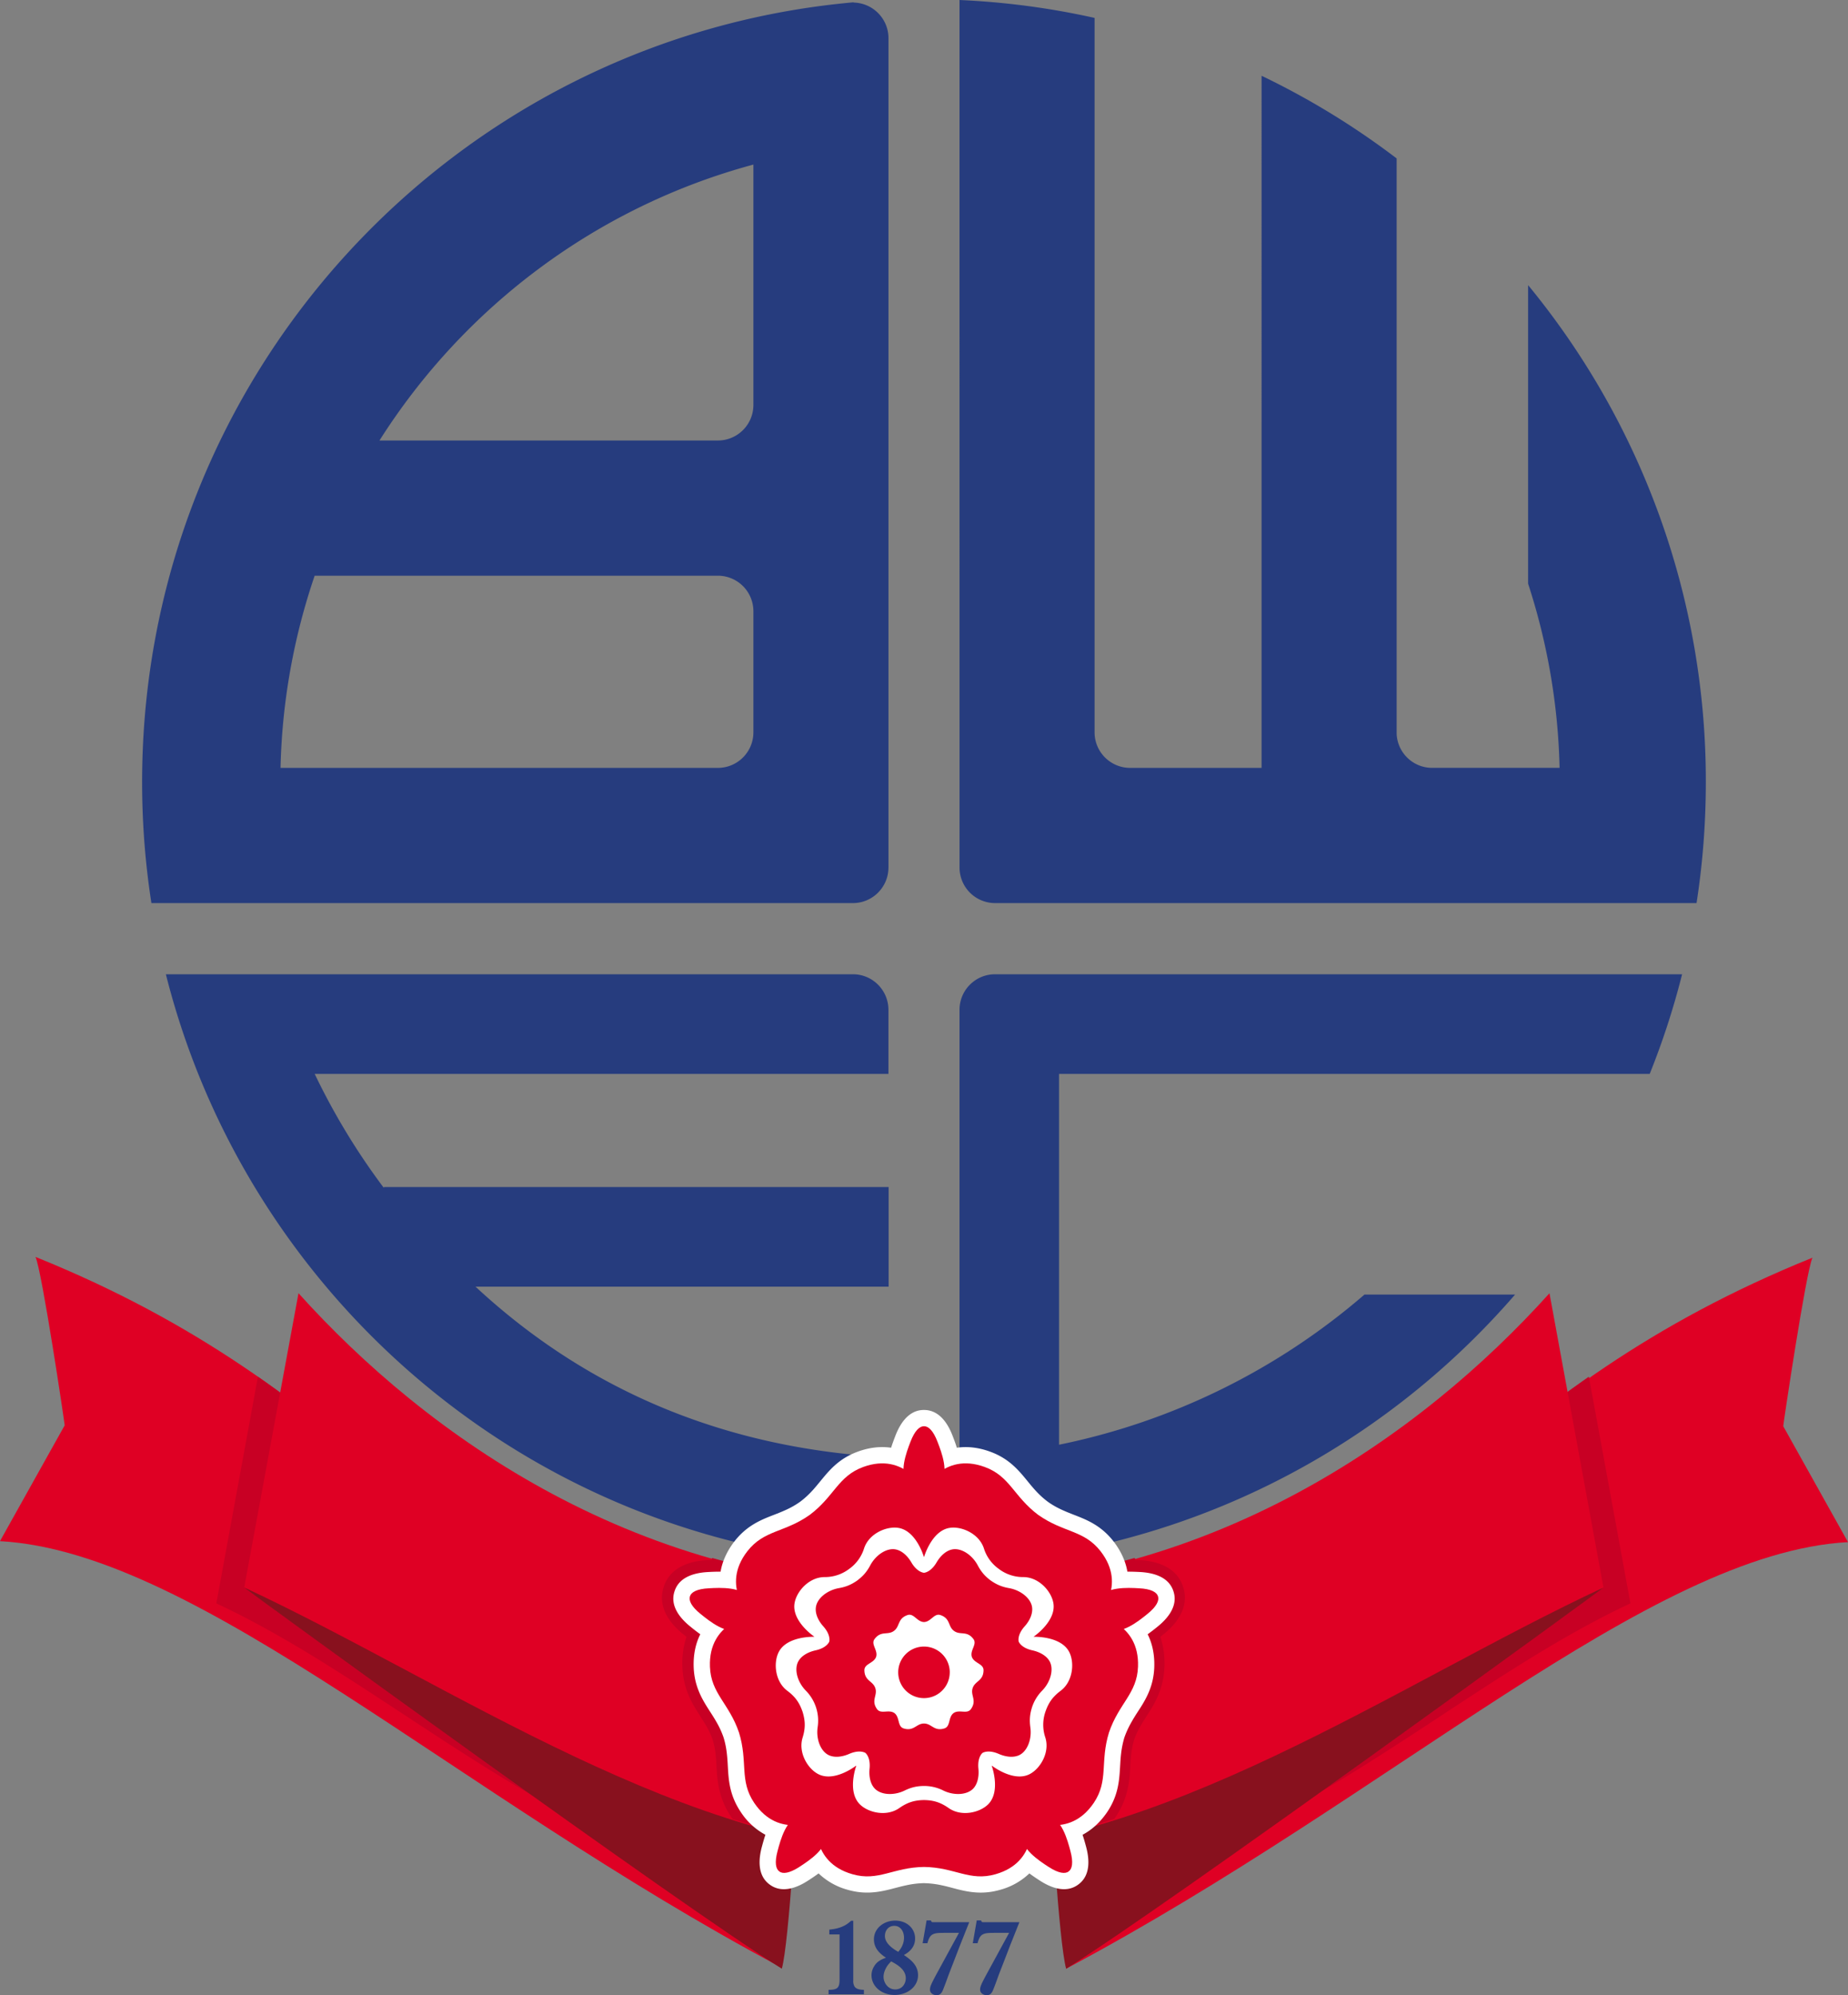
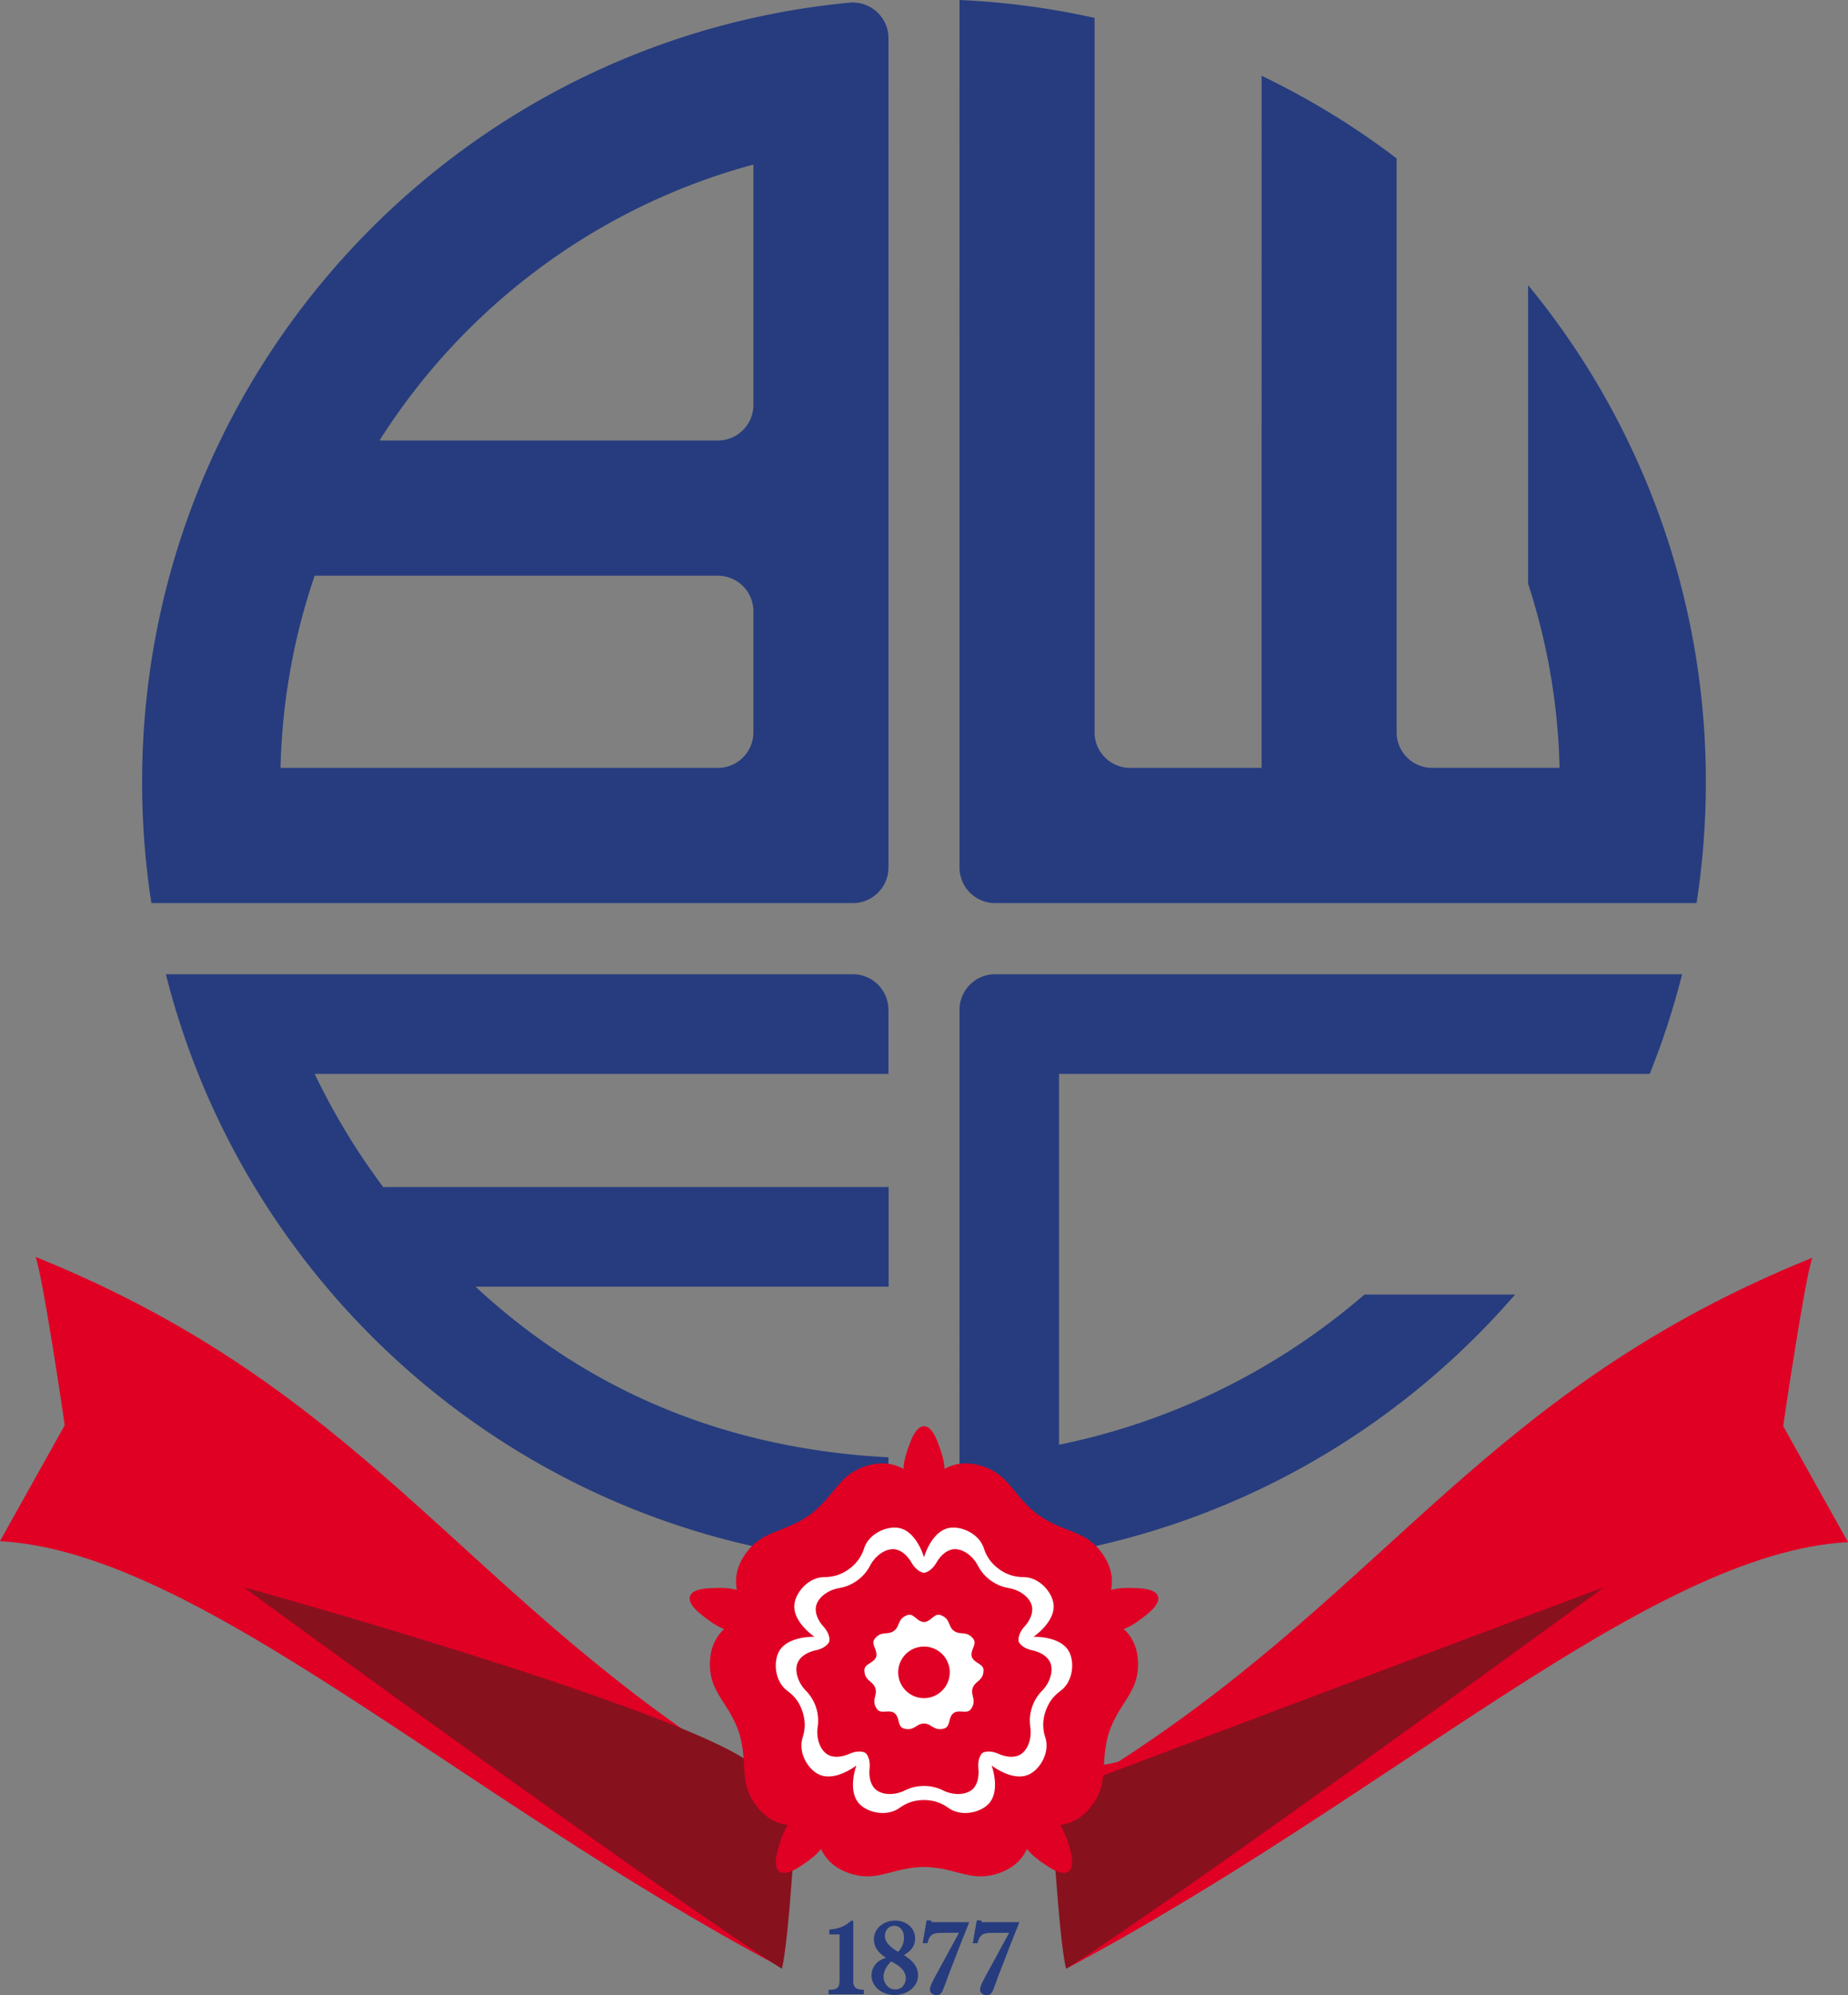
<svg xmlns="http://www.w3.org/2000/svg" width="70" height="75.551">
  <rect width="100%" height="100%" fill="#808080" stroke="none" />
  <defs>
    <clipPath id="a">
      <path d="M179.883 262.338c-.043.573-10.7 1.742-10.733 2.281-.125 1.81 2.628 28.764 2.628 28.764 48.55-25.798 86.883-61.927 116.527-63.563l-9.646-17.26c0-.294 3.38-22.979 4.352-25.11-48.32 19.488-62.827 48.8-103.128 74.888" />
    </clipPath>
    <clipPath id="b">
      <path d="M-84-91.667h2019.267v2865.176H-84z" />
    </clipPath>
    <clipPath id="c">
-       <path d="M22.535 212.56l-9.655 17.26c29.65 1.637 67.986 37.765 116.532 63.563 0 0 2.758-26.954 2.633-28.764-.039-.539-10.69-1.708-10.733-2.281-40.306-26.088-54.813-55.4-103.133-74.888.972 2.132 4.356 24.817 4.356 25.11" />
-     </clipPath>
+       </clipPath>
    <clipPath id="d">
      <path d="M150.595 236.703c-42.346 0-74.152-22.776-93.222-43.959l-8.086 43.838c31.002 14.445 66.321 39.493 101.289 39.493 34.987 0 70.277-25.034 101.288-39.483l-8.052-43.848c-19.065 21.183-50.856 43.959-93.217 43.959" />
    </clipPath>
  </defs>
  <path d="M68.653 47.625c-.247.542-1.106 6.306-1.106 6.381L70 58.395c-7.536.414-17.278 9.595-29.616 16.153 0 0-.701-6.85-.67-7.31.01-.137 2.718-.433 2.729-.58 10.242-6.63 13.93-14.08 26.21-19.033" fill="#df0024" fill-rule="evenodd" />
  <g clip-path="url(#a)" transform="matrix(.254 0 0 .254 -3.275 -.017)">
-     <path d="M247.993 195.253l8.047 43.849c-23.473 10.94-45.388 31.96-71.779 39.579.655-.578-2.743-5.305-2.175-6.147 1.482-2.19 1.747-4.216 1.872-6.026.058-.794.082-1.627.178-2.522.087-.765.226-1.598.5-2.513a13.4 13.4 0 011.093-2.382c.448-.78.91-1.468 1.334-2.142.967-1.535 1.94-3.335 2.03-5.978.068-1.94-.312-3.576-.976-4.91a34.077 34.077 0 001.497-1.155c1.357-1.097 3.066-2.97 2.349-5.217-.713-2.291-3.235-2.806-4.987-2.893a31.436 31.436 0 00-1.892-.053 8.833 8.833 0 00-.375-1.463c27.618-7.427 49.017-24.172 63.284-40.027" fill="#c80024" fill-rule="evenodd" />
-   </g>
+     </g>
  <g clip-path="url(#b)" transform="matrix(.254 0 0 .254 -3.275 -.017)">
    <path d="M18.187 187.45c.972 2.132 4.351 24.812 4.351 25.11l-9.65 17.265c29.649 1.632 67.981 37.755 116.527 63.558 0 0 2.758-26.953 2.633-28.763-.039-.54-10.69-1.704-10.734-2.281-40.3-26.088-54.807-55.4-103.127-74.89" fill="#df0024" fill-rule="evenodd" />
  </g>
  <g clip-path="url(#c)" transform="matrix(.254 0 0 .254 -3.275 -.017)">
    <path d="M53.202 195.254l-8.047 43.848c23.474 10.941 45.388 31.96 71.779 39.58-.65-.578 2.743-5.305 2.175-6.147-1.477-2.19-1.747-4.216-1.872-6.026-.058-.794-.082-1.627-.178-2.522a13.32 13.32 0 00-.5-2.513 13.421 13.421 0 00-1.088-2.382c-.453-.78-.915-1.468-1.338-2.142-.963-1.535-1.94-3.336-2.032-5.978-.067-1.94.313-3.576.978-4.91a31.12 31.12 0 01-1.493-1.155c-1.357-1.097-3.07-2.97-2.353-5.217.712-2.291 3.234-2.806 4.987-2.893a31.35 31.35 0 011.89-.053c.078-.48.208-.972.376-1.463-27.618-7.427-49.012-24.172-63.284-40.027" fill="#c80024" fill-rule="evenodd" />
  </g>
  <path d="M33.653 32.85c0 .743-.603 1.347-1.346 1.347H5.735a29.785 29.785 0 01-.352-4.582C5.383 14.15 17.211 1.453 32.304.09a.105.105 0 01.05.008c.722.026 1.3.62 1.3 1.347v31.403zm-6.461-3.773c.744 0 1.346-.604 1.346-1.348v-4.585a1.347 1.347 0 00-1.346-1.344H11.919a24.222 24.222 0 00-1.293 7.277h16.566zm0-12.397c.744 0 1.346-.603 1.346-1.348v-9.1C22.61 7.828 17.582 11.619 14.374 16.68h12.818zm14.269 11.049c0 .744.603 1.348 1.346 1.348h4.98V2.869a29.552 29.552 0 015.116 3.13v21.787c.03.718.62 1.29 1.345 1.29h4.827a24.208 24.208 0 00-1.192-6.973V10.797a29.542 29.542 0 016.732 18.818c0 1.558-.12 3.089-.352 4.582H37.692a1.347 1.347 0 01-1.346-1.348L36.345 0c1.75.078 3.458.308 5.116.678v27.05zm-26.918 17.22H33.66v3.773H18.012c4.368 4.055 9.647 6.15 15.641 6.462v4.047c-13.252-.592-24.236-9.903-27.37-22.339h26.024c.743 0 1.346.603 1.346 1.348v2.425H11.92a25.566 25.566 0 002.616 4.312m49.18-8.085a29.337 29.337 0 01-1.227 3.773H40.115v14.042a25.472 25.472 0 0011.57-5.687h5.705c-5.157 5.957-12.646 9.835-21.045 10.21V38.24c0-.745.603-1.348 1.347-1.348h26.024z" fill="#263c7e" />
  <path d="M28.37 66.714l1.825 1.264c.011.027-.304 5.582-.58 6.57C25.978 72.303 9.27 60.154 9.25 60.113c-.01-.026 16.13 4.488 19.12 6.6M39.803 67.979c-.012.026.304 5.581.581 6.569 3.636-2.245 20.335-14.391 20.353-14.434.012-.023-20.934 7.865-20.934 7.865" fill="#88111e" fill-rule="evenodd" />
-   <path d="M58.692 48.97l2.045 11.145c-7.882 3.672-16.85 10.034-25.743 10.034-8.887 0-17.864-6.366-25.743-10.037l2.056-11.142C16.153 54.354 24.237 60.143 35 60.143c10.766 0 18.846-5.789 23.693-11.173" fill="#df0024" fill-rule="evenodd" />
  <g clip-path="url(#d)" transform="matrix(.254 0 0 .254 -3.275 -.017)">
-     <path d="M121.1 228.677c1.89-2.421 4.052-3.432 5.828-4.15.722-.288 1.487-.562 2.286-.924.674-.303 1.334-.65 2.012-1.13a11.47 11.47 0 001.608-1.502c.592-.645 1.088-1.29 1.588-1.887 1.232-1.468 2.864-3.215 5.747-4.265 1.545-.558 3.018-.798 4.404-.774l.246-.64c.616-1.608 2.247-4.944 5.838-4.891 3.528.02 5.121 3.307 5.733 4.89l.24.64c1.382-.023 2.86.217 4.4.775 2.887 1.05 4.52 2.797 5.751 4.265.496.597.996 1.237 1.584 1.887a11.56 11.56 0 001.675 1.545c.66.457 1.294.794 1.949 1.087.799.362 1.56.636 2.286.925 1.776.717 3.938 1.728 5.83 4.149 1.01 1.3 1.694 2.623 2.098 3.946l.683.034c1.709.092 5.396.602 6.46 4.043 1.063 3.355-1.555 5.887-2.879 6.96l-.534.433c.448 1.314.674 2.782.616 4.428-.106 3.066-1.256 5.16-2.277 6.782-.414.655-.866 1.329-1.304 2.09-.347.606-.683 1.28-.963 2.098a12.488 12.488 0 00-.423 2.16c-.092.877-.116 1.686-.173 2.465-.13 1.906-.429 4.274-2.142 6.825-.92 1.363-1.974 2.421-3.105 3.215l.183.665c.438 1.65 1.093 5.309-1.853 7.388-2.864 2.05-6.08.337-7.514-.587l-.572-.38c-1.102.832-2.44 1.506-4.02 1.959-2.95.846-5.294.4-7.152-.068-.755-.192-1.535-.414-2.392-.597a11.512 11.512 0 00-2.296-.264c-.813.019-1.525.13-2.18.264-.861.183-1.636.405-2.397.597-1.858.467-4.207.914-7.157.068-1.574-.453-2.912-1.127-4.014-1.96l-.573.38c-1.449.93-4.722 2.672-7.605.52-2.835-2.088-2.2-5.684-1.762-7.32l.183-.665c-1.136-.794-2.185-1.852-3.104-3.215-1.714-2.55-2.012-4.919-2.147-6.825-.048-.78-.077-1.588-.173-2.464a11.596 11.596 0 00-.453-2.262c-.27-.77-.597-1.416-.929-1.998-.438-.756-.895-1.43-1.304-2.089-1.02-1.622-2.17-3.716-2.277-6.782-.057-1.646.169-3.114.621-4.428l-.539-.433c-1.338-1.078-4-3.663-2.844-7.066 1.112-3.345 4.726-3.845 6.42-3.937l.689-.034c.404-1.323 1.088-2.647 2.098-3.946" fill="#c80024" />
-   </g>
-   <path d="M27.295 59.514c.064-.374.229-.766.532-1.156.414-.528.883-.755 1.31-.926.189-.075.388-.147.596-.241.19-.084.382-.186.58-.328.19-.142.341-.29.477-.439.154-.171.284-.339.415-.494.296-.353.653-.73 1.285-.96.463-.17.887-.204 1.264-.149.053-.168.113-.324.162-.452.16-.417.482-.986 1.09-.978.603.003.92.566 1.077.978.05.128.11.284.16.452.379-.055.802-.02 1.265.15.632.23.99.606 1.285.959.13.155.26.323.413.492.141.155.296.305.492.45.193.137.382.236.568.319.208.094.407.166.594.241.428.171.897.398 1.312.926.303.39.468.782.532 1.156.175-.001.344.006.48.013.445.025 1.086.153 1.267.738.183.571-.252 1.045-.597 1.325a7.3 7.3 0 01-.382.294c.17.34.267.753.25 1.247-.024.672-.27 1.128-.515 1.52-.11.17-.227.345-.34.544-.1.175-.197.37-.28.607a3.63 3.63 0 00-.125.637c-.025.228-.031.44-.046.641-.031.459-.1.974-.474 1.532-.277.41-.6.687-.936.865.056.166.1.327.136.46.115.43.19 1.08-.309 1.432-.487.351-1.074.083-1.446-.158a7.2 7.2 0 01-.396-.271 2.57 2.57 0 01-1.11.622c-.647.185-1.157.09-1.604-.02-.196-.05-.4-.11-.623-.156a3.485 3.485 0 00-.663-.077 3.416 3.416 0 00-.645.077c-.225.047-.427.105-.625.155-.445.11-.958.206-1.604.021a2.57 2.57 0 01-1.11-.622 7.694 7.694 0 01-.397.271c-.374.244-.969.513-1.457.15-.485-.355-.41-.998-.296-1.424.036-.133.08-.294.136-.46a2.567 2.567 0 01-.935-.865c-.376-.558-.445-1.073-.477-1.53-.013-.204-.02-.414-.045-.642-.02-.2-.057-.417-.13-.654a3.375 3.375 0 00-.274-.591c-.113-.198-.232-.373-.34-.544-.244-.392-.491-.848-.516-1.52-.017-.494.08-.907.25-1.247a7.21 7.21 0 01-.38-.294c-.348-.281-.79-.763-.593-1.34.187-.572.821-.698 1.263-.722.135-.008.303-.015.48-.014" fill="#fff" />
+     </g>
  <path d="M28.897 61.595c-.334-.098-.594-.034-.89.1-.481.217-1.122-.297-1.474-.583-.353-.284-.45-.511-.398-.666.049-.155.26-.28.712-.303.453-.026 1.275-.064 1.538.396.159.28.332.485.659.601zM41.102 61.595c.333-.098.593-.034.888.1.483.217 1.124-.297 1.477-.583.352-.284.449-.511.396-.666-.048-.155-.26-.28-.712-.303-.453-.026-1.273-.064-1.536.396-.16.28-.333.485-.66.601l.147.455zM31.467 68.595c-.196.289-.216.554-.18.876.057.527-.63.977-1.01 1.224-.381.246-.626.27-.757.172h.002c-.135-.093-.187-.333-.07-.771.116-.44.333-1.232.851-1.34.316-.064.564-.166.777-.441l.387.28zM38.532 68.595c.196.289.216.554.18.876-.057.527.63.977 1.01 1.224.38.246.624.27.757.172h-.002c.134-.093.187-.333.07-.771-.116-.44-.333-1.232-.853-1.34-.315-.064-.564-.166-.775-.441l-.387.28zM34.76 56.987c-.01-.347-.151-.574-.368-.813-.357-.392-.065-1.161.097-1.583.164-.425.347-.586.511-.585H35c.164-.001.347.16.51.585.164.422.455 1.191.098 1.583-.218.239-.359.466-.368.813h-.479z" fill="#df0024" />
  <path d="M28.437 61.195s-1.605.223-1.545 1.914c.035 1.022.724 1.385 1.1 2.496v-.001c.347 1.119.004 1.816.576 2.664.945 1.403 2.375.64 2.375.64h.001s-.285 1.597 1.344 2.062c.982.284 1.54-.26 2.712-.275 1.172.015 1.728.559 2.712.275 1.627-.465 1.343-2.062 1.343-2.062s1.43.763 2.377-.64c.571-.848.228-1.545.575-2.664.377-1.11 1.065-1.473 1.1-2.495.06-1.691-1.546-1.914-1.546-1.914s1.167-1.124.125-2.458c-.63-.806-1.4-.696-2.356-1.371v.001c-.938-.703-1.07-1.469-2.032-1.818-1.59-.58-2.298.879-2.298.879s-.709-1.458-2.3-.879c-.96.35-1.094 1.115-2.032 1.818l.001-.001c-.958.675-1.727.565-2.357 1.371-1.042 1.334.125 2.458.125 2.458z" fill="#df0024" />
  <path d="M30.841 61.98s-1.033-.037-1.345.58c-.206.407-.14 1.118.328 1.466.298.223.457.446.577.795.108.353.11.626 0 .98-.172.56.19 1.173.596 1.38.616.316 1.431-.321 1.431-.321l.006.006s-.355.97.136 1.458c.322.321 1.019.477 1.496.14.305-.212.565-.296.933-.302.369.006.63.09.934.302.477.337 1.174.181 1.497-.14.49-.488.136-1.458.136-1.458l.005-.006s.814.637 1.43.321c.405-.207.77-.82.597-1.38a1.51 1.51 0 010-.98c.12-.35.28-.572.576-.795.468-.348.534-1.06.329-1.466-.312-.617-1.347-.58-1.347-.58l-.001-.006s.857-.58.747-1.262c-.072-.45-.544-.986-1.129-.993a1.52 1.52 0 01-.932-.304h.001a1.505 1.505 0 01-.577-.794c-.189-.552-.844-.836-1.294-.765-.683.105-.968 1.101-.968 1.101h-.007s-.285-.996-.968-1.101c-.45-.071-1.106.213-1.294.765a1.51 1.51 0 01-.576.794 1.522 1.522 0 01-.934.304c-.584.007-1.055.543-1.128.993-.11.683.748 1.262.748 1.262l-.003.006zm.57.183s.074-.24-.222-.575c-.224-.25-.312-.511-.285-.72.041-.343.428-.65.867-.73.262-.045.469-.127.701-.29h-.001c.229-.17.37-.342.494-.575.21-.394.623-.668.963-.601.205.04.425.203.595.494.227.384.479.39.479.39h-.005s.252-.006.478-.39c.17-.29.39-.455.595-.494.342-.067.754.207.964.6.124.234.265.407.493.577v-.001c.232.163.439.245.7.29.44.08.826.387.868.73.026.209-.061.47-.285.72-.297.335-.223.575-.223.575l-.001-.003s.082.237.519.333c.328.073.551.232.653.414.167.303.037.78-.273 1.102a1.62 1.62 0 00-.396.647h.001c-.086.27-.098.493-.061.756.061.442-.111.904-.427 1.052-.19.087-.463.084-.772-.05-.41-.178-.616-.035-.616-.035l.003-.002s-.2.151-.156.597c.031.334-.05.596-.191.748-.239.254-.732.276-1.133.082a1.604 1.604 0 00-.738-.175c-.284.002-.499.059-.737.175-.402.194-.896.172-1.132-.082-.143-.152-.224-.414-.192-.748.044-.446-.158-.597-.158-.597l.004.002s-.206-.143-.617.035c-.307.134-.582.137-.77.05-.316-.148-.488-.61-.427-1.052a1.62 1.62 0 00-.456-1.403c-.31-.323-.442-.799-.273-1.102.101-.182.324-.341.653-.414.437-.096.519-.333.519-.333l-.002.003z" fill="#fff" />
  <path d="M33.185 62.742c-.092.247-.448.254-.443.509.009.407.325.396.414.675v-.001c.092.279-.171.455.062.79.146.208.438.005.657.15l.009.007c.205.162.104.502.345.578.39.12.478-.186.77-.186.294 0 .38.306.771.186.242-.076.14-.416.346-.578l.008-.006c.219-.146.51.057.655-.15.235-.336-.027-.512.063-.791v.001c.09-.279.406-.268.413-.675.005-.255-.35-.262-.443-.51l-.002-.008c-.071-.253.213-.468.06-.67-.245-.327-.496-.132-.732-.305-.237-.17-.128-.468-.514-.6-.24-.083-.357.253-.62.263h-.01c-.263-.01-.38-.346-.619-.263-.386.132-.279.43-.516.6h.001c-.237.173-.485-.022-.731.305-.153.202.13.417.059.67l-.003.009zm2.79.586a.976.976 0 11-1.952-.003.976.976 0 011.953.003" fill="#fff" />
  <path d="M32.24 72.733c-.094.082-.184.161-.37.236-.184.07-.322.083-.457.1v.181h.388v1.738c-.004.305-.103.356-.416.361v.167h1.339v-.167c-.12-.005-.286-.013-.36-.134a.424.424 0 01-.044-.223v-2.26h-.08zM33.756 74.271c.214.115.554.299.554.639 0 .193-.126.423-.402.423-.27 0-.44-.25-.44-.476 0-.115.035-.217.079-.308.071-.138.142-.21.21-.278m.268-.36c-.154-.091-.506-.3-.506-.602 0-.194.122-.383.356-.383.246 0 .368.225.368.447 0 .273-.15.454-.218.537m.214.12c.131-.074.424-.246.424-.625 0-.388-.32-.678-.755-.678-.42 0-.805.282-.805.71 0 .383.289.581.455.696-.158.06-.333.127-.45.33a.633.633 0 00-.096.336c0 .4.36.743.875.743.487 0 .887-.313.887-.747 0-.393-.297-.602-.535-.765M34.948 73.584h.18c.077-.278.153-.377.46-.39.083-.003.16-.003.266-.003h.47l-.85 1.56c-.186.348-.248.47-.248.59 0 .135.13.21.248.21.17 0 .218-.124.281-.293.032-.075.15-.4.174-.468l.416-1.077.368-.926h-1.358c-.016 0-.039 0-.055-.007-.017-.009-.032-.03-.037-.061h-.165l-.15.865zM36.847 73.584h.181c.076-.278.15-.377.46-.39.084-.003.16-.003.266-.003h.47l-.85 1.56c-.187.348-.249.47-.249.59 0 .135.13.21.25.21.17 0 .216-.124.28-.293.032-.075.15-.4.173-.468.115-.296.301-.774.416-1.077l.369-.926h-1.358c-.016 0-.04 0-.055-.007-.016-.009-.032-.03-.036-.061h-.166l-.15.865z" fill="#263c7e" fill-rule="evenodd" />
</svg>